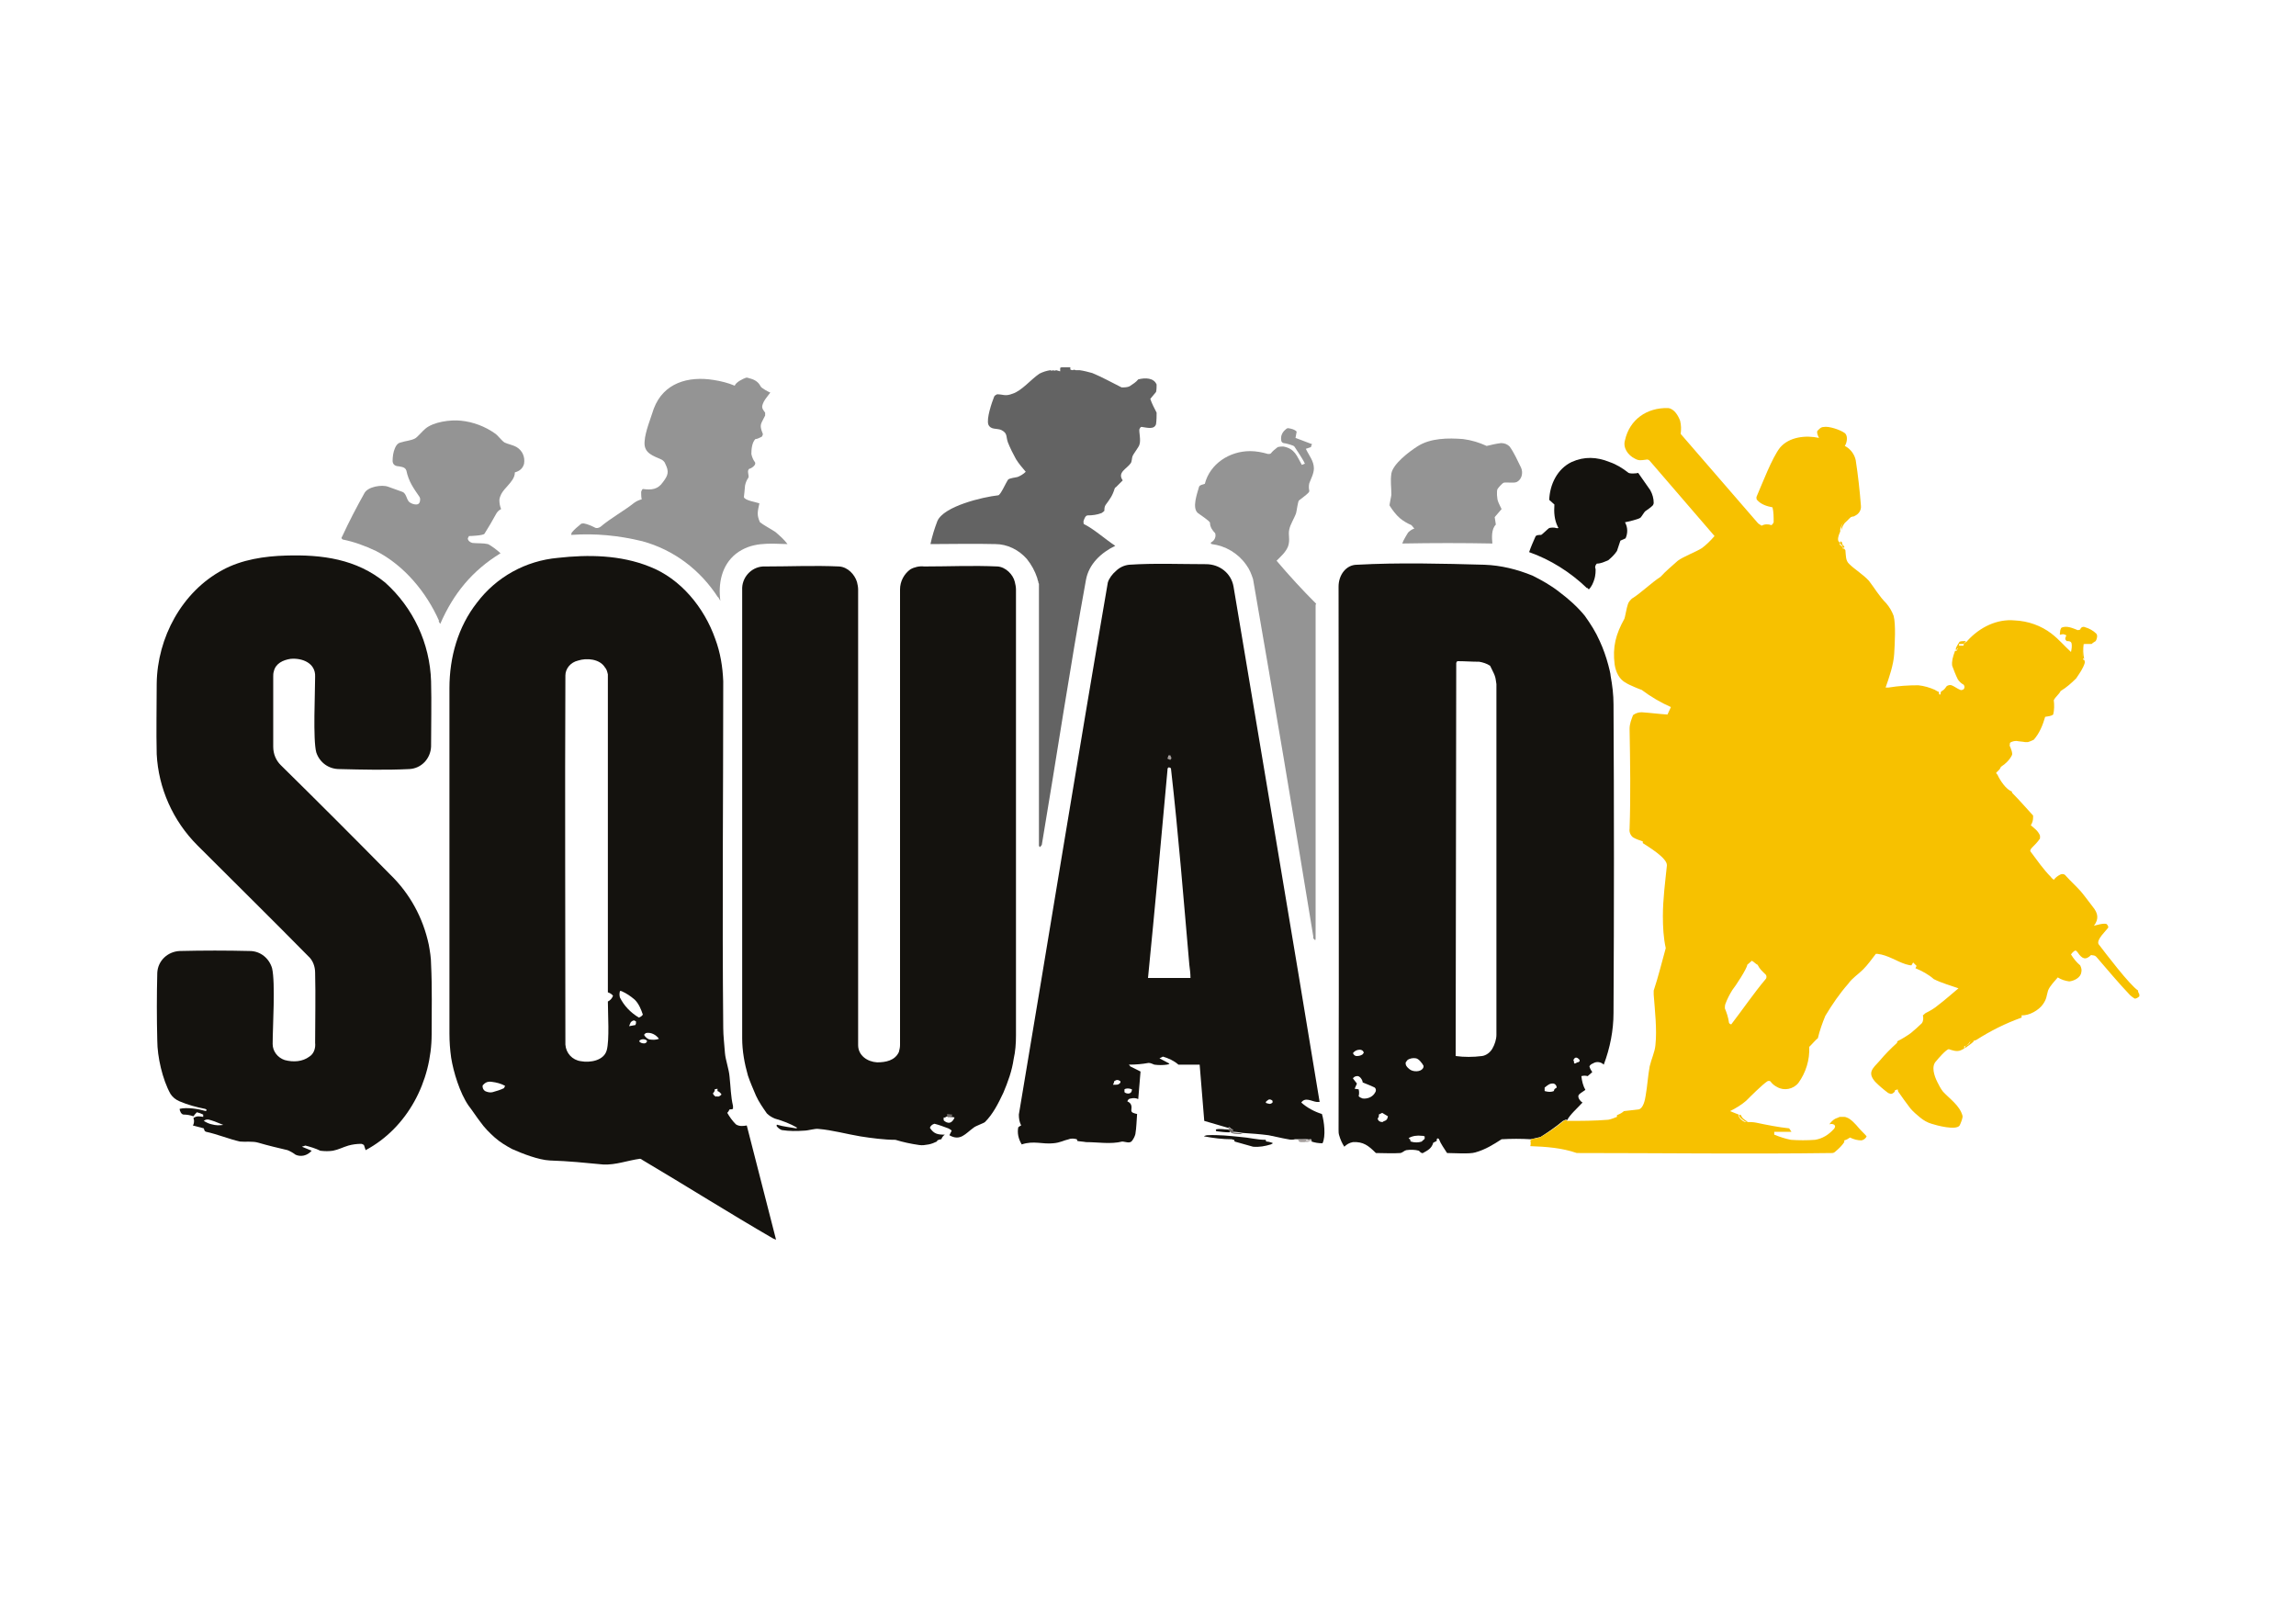
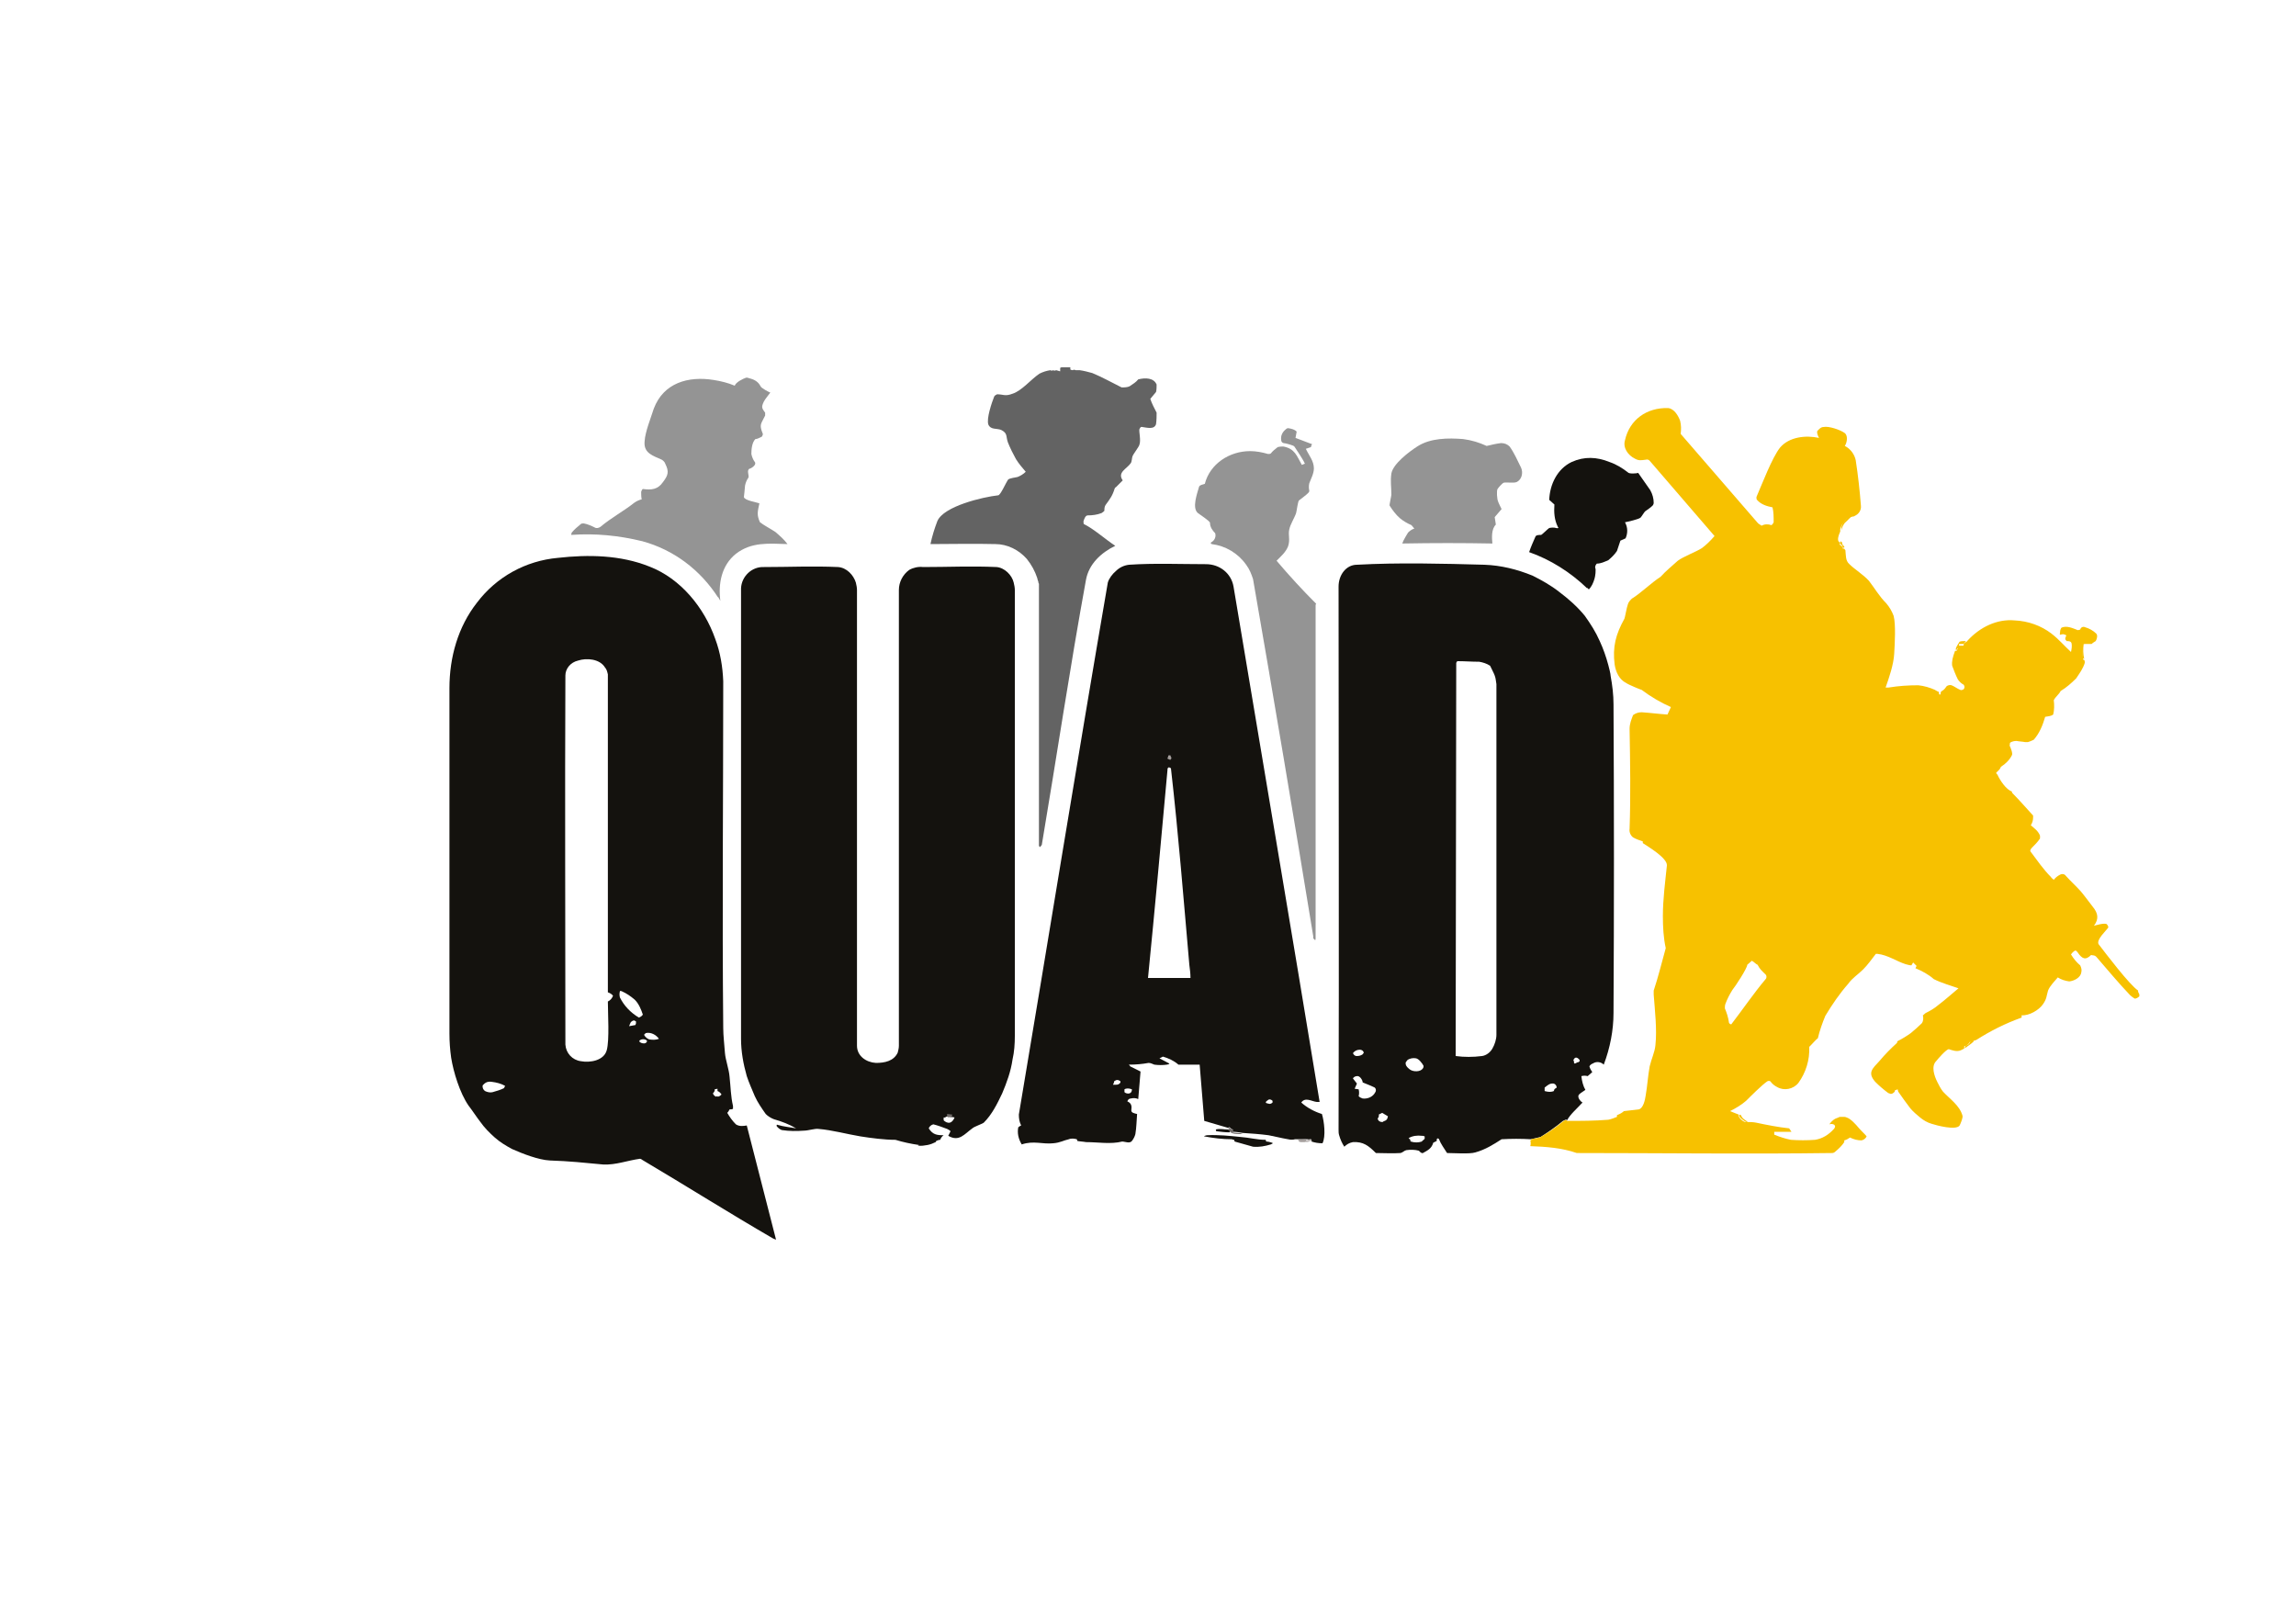
<svg xmlns="http://www.w3.org/2000/svg" xml:space="preserve" width="40px" height="28px" version="1.1" style="shape-rendering:geometricPrecision; text-rendering:geometricPrecision; image-rendering:optimizeQuality; fill-rule:evenodd; clip-rule:evenodd" viewBox="0 0 40 28">
  <defs>
    <style type="text/css"> .fil0 {fill:white} .fil1 {fill:#14120E;fill-rule:nonzero} .fil7 {fill:#706A68;fill-rule:nonzero} .fil3 {fill:#A59F9D;fill-rule:nonzero} .fil5 {fill:#BEB9B8;fill-rule:nonzero} .fil2 {fill:#F7C100;fill-rule:nonzero} .fil4 {fill:black;fill-rule:nonzero;fill-opacity:0.42} .fil6 {fill:black;fill-rule:nonzero;fill-opacity:0.612} </style>
  </defs>
  <g id="Слой_x0020_1">
    <rect class="fil0" width="40" height="28" />
    <g id="_2652728375504">
      <path class="fil1" d="M27.65 10.25c-0.29,-0.28 -0.64,-0.5 -1.01,-0.63 0.03,-0.09 0.07,-0.18 0.11,-0.27 0.01,-0.03 0.07,-0.03 0.1,-0.03 0.01,0 0.12,-0.11 0.14,-0.12 0.04,-0.01 0.09,-0.01 0.12,0 0.03,0.01 0.05,0 0.03,-0.02 -0.06,-0.12 -0.07,-0.25 -0.06,-0.39l-0.09 -0.08c0.01,-0.27 0.14,-0.54 0.39,-0.66 0.22,-0.1 0.44,-0.09 0.66,0 0.12,0.04 0.23,0.11 0.32,0.18 0.02,0.03 0.15,0.02 0.18,0.01 0.07,0.1 0.14,0.2 0.21,0.3 0.04,0.07 0.06,0.15 0.06,0.22 0,0.02 -0.01,0.04 -0.02,0.05 -0.04,0.04 -0.09,0.07 -0.13,0.1 -0.02,0.02 -0.06,0.09 -0.08,0.11 -0.04,0.03 -0.22,0.07 -0.27,0.08 0.05,0.09 0.05,0.19 0.01,0.28l-0.09 0.04c-0.02,0.06 -0.04,0.12 -0.06,0.18 -0.04,0.06 -0.09,0.11 -0.15,0.16 -0.07,0.03 -0.13,0.06 -0.2,0.06 -0.02,0.02 -0.03,0.04 -0.03,0.07 0.02,0.03 0,0.16 -0.01,0.19 -0.02,0.07 -0.05,0.14 -0.1,0.19l-0.03 -0.03 0 0.01z" />
      <path class="fil2" d="M32.06 9.43c0.01,0.01 0.03,0.01 0.03,0.02 0,0.03 0.02,0.06 0.04,0.07l0 0.02c-0.01,0 -0.03,0.01 -0.03,0 0.01,-0.03 -0.03,-0.06 -0.05,-0.07 0.01,-0.01 0.01,-0.02 0.01,-0.04l0 0z" />
-       <path class="fil1" d="M16.01 19.95c-0.14,-0.02 -0.28,-0.05 -0.41,-0.09 -0.19,0 -0.42,-0.03 -0.61,-0.06 -0.24,-0.04 -0.49,-0.11 -0.73,-0.13 -0.06,-0.01 -0.18,0.03 -0.25,0.03 -0.13,0.01 -0.26,0.01 -0.39,-0.01 -0.03,-0.01 -0.07,-0.04 -0.09,-0.07 0,-0.02 0,-0.03 0.02,-0.02 0.1,0.03 0.21,0.04 0.32,0.06l0.02 -0.01c-0.12,-0.07 -0.25,-0.12 -0.39,-0.16 -0.05,-0.02 -0.1,-0.05 -0.14,-0.09 -0.07,-0.1 -0.14,-0.2 -0.19,-0.31 -0.05,-0.12 -0.1,-0.23 -0.14,-0.35 -0.06,-0.21 -0.1,-0.43 -0.1,-0.65 0,-2.62 0,-5.24 0,-7.85 0.01,-0.21 0.19,-0.38 0.4,-0.37 0.43,0 0.86,-0.02 1.29,0 0.15,0.01 0.27,0.14 0.31,0.27 0.01,0.04 0.02,0.09 0.02,0.13l0 7.94c0,0.18 0.16,0.29 0.33,0.3 0.15,0 0.31,-0.03 0.38,-0.18 0.01,-0.04 0.02,-0.08 0.02,-0.12l0 -7.94c0,-0.14 0.07,-0.27 0.18,-0.35 0.07,-0.04 0.16,-0.06 0.24,-0.05 0.43,0 0.85,-0.02 1.28,0 0.14,0.01 0.27,0.14 0.3,0.27 0.01,0.04 0.02,0.09 0.02,0.13l0 7.77c0,0.14 -0.01,0.28 -0.04,0.41 -0.03,0.21 -0.1,0.4 -0.18,0.59 -0.09,0.19 -0.18,0.37 -0.32,0.51 -0.02,0.02 -0.17,0.07 -0.2,0.1 -0.14,0.1 -0.23,0.24 -0.42,0.13l0.04 -0.08c-0.02,-0.02 -0.04,-0.03 -0.06,-0.04 -0.08,-0.03 -0.16,-0.06 -0.24,-0.08 -0.04,0.01 -0.07,0.04 -0.08,0.07 0.07,0.11 0.14,0.12 0.26,0.12 -0.03,0.02 -0.05,0.05 -0.06,0.08 -0.02,0 -0.05,0.01 -0.07,0.02 0,0 0,0.01 -0.01,0.02 -0.04,0.02 -0.09,0.04 -0.14,0.05 -0.06,0.01 -0.11,0.02 -0.17,0.01l0 0zm0.49 -0.5c-0.02,0.01 -0.04,0.03 -0.06,0.02l0 0.05c0.03,0.03 0.07,0.05 0.11,0.04 0.04,-0.01 0.07,-0.06 0.08,-0.09l-0.06 -0.01c-0.01,0 -0.03,0 -0.05,0 -0.01,0 -0.01,0 -0.02,-0.01l0 0z" />
+       <path class="fil1" d="M16.01 19.95c-0.14,-0.02 -0.28,-0.05 -0.41,-0.09 -0.19,0 -0.42,-0.03 -0.61,-0.06 -0.24,-0.04 -0.49,-0.11 -0.73,-0.13 -0.06,-0.01 -0.18,0.03 -0.25,0.03 -0.13,0.01 -0.26,0.01 -0.39,-0.01 -0.03,-0.01 -0.07,-0.04 -0.09,-0.07 0,-0.02 0,-0.03 0.02,-0.02 0.1,0.03 0.21,0.04 0.32,0.06c-0.12,-0.07 -0.25,-0.12 -0.39,-0.16 -0.05,-0.02 -0.1,-0.05 -0.14,-0.09 -0.07,-0.1 -0.14,-0.2 -0.19,-0.31 -0.05,-0.12 -0.1,-0.23 -0.14,-0.35 -0.06,-0.21 -0.1,-0.43 -0.1,-0.65 0,-2.62 0,-5.24 0,-7.85 0.01,-0.21 0.19,-0.38 0.4,-0.37 0.43,0 0.86,-0.02 1.29,0 0.15,0.01 0.27,0.14 0.31,0.27 0.01,0.04 0.02,0.09 0.02,0.13l0 7.94c0,0.18 0.16,0.29 0.33,0.3 0.15,0 0.31,-0.03 0.38,-0.18 0.01,-0.04 0.02,-0.08 0.02,-0.12l0 -7.94c0,-0.14 0.07,-0.27 0.18,-0.35 0.07,-0.04 0.16,-0.06 0.24,-0.05 0.43,0 0.85,-0.02 1.28,0 0.14,0.01 0.27,0.14 0.3,0.27 0.01,0.04 0.02,0.09 0.02,0.13l0 7.77c0,0.14 -0.01,0.28 -0.04,0.41 -0.03,0.21 -0.1,0.4 -0.18,0.59 -0.09,0.19 -0.18,0.37 -0.32,0.51 -0.02,0.02 -0.17,0.07 -0.2,0.1 -0.14,0.1 -0.23,0.24 -0.42,0.13l0.04 -0.08c-0.02,-0.02 -0.04,-0.03 -0.06,-0.04 -0.08,-0.03 -0.16,-0.06 -0.24,-0.08 -0.04,0.01 -0.07,0.04 -0.08,0.07 0.07,0.11 0.14,0.12 0.26,0.12 -0.03,0.02 -0.05,0.05 -0.06,0.08 -0.02,0 -0.05,0.01 -0.07,0.02 0,0 0,0.01 -0.01,0.02 -0.04,0.02 -0.09,0.04 -0.14,0.05 -0.06,0.01 -0.11,0.02 -0.17,0.01l0 0zm0.49 -0.5c-0.02,0.01 -0.04,0.03 -0.06,0.02l0 0.05c0.03,0.03 0.07,0.05 0.11,0.04 0.04,-0.01 0.07,-0.06 0.08,-0.09l-0.06 -0.01c-0.01,0 -0.03,0 -0.05,0 -0.01,0 -0.01,0 -0.02,-0.01l0 0z" />
      <path class="fil1" d="M13.47 21.58c-0.76,-0.44 -1.52,-0.92 -2.28,-1.37 -0.01,-0.01 -0.03,-0.02 -0.04,-0.02 -0.22,0.03 -0.42,0.11 -0.64,0.1 -0.32,-0.03 -0.6,-0.06 -0.93,-0.07 -0.2,-0.01 -0.48,-0.12 -0.66,-0.2 -0.11,-0.06 -0.21,-0.12 -0.3,-0.2 -0.09,-0.08 -0.18,-0.17 -0.25,-0.27 -0.07,-0.09 -0.14,-0.2 -0.21,-0.29 -0.15,-0.22 -0.26,-0.58 -0.3,-0.83 -0.02,-0.14 -0.03,-0.28 -0.03,-0.42l0 -6.02c0,-0.54 0.15,-1.07 0.48,-1.49 0.34,-0.45 0.85,-0.73 1.41,-0.78 0.53,-0.06 1.09,-0.05 1.59,0.15 0.55,0.21 0.96,0.72 1.15,1.26 0.09,0.24 0.13,0.49 0.14,0.74 0,2.01 -0.02,4.02 0,6.04 0,0.14 0.02,0.29 0.03,0.44 0.01,0.12 0.07,0.28 0.08,0.41 0.02,0.18 0.02,0.34 0.06,0.51 0,0.02 0,0.04 0,0.05 -0.02,0.01 -0.04,0.01 -0.06,0.01 -0.01,0.02 -0.02,0.04 -0.04,0.06 0.04,0.07 0.09,0.14 0.15,0.2 0.06,0.04 0.13,0.03 0.19,0.02l0.51 1.99 -0.05 -0.02zm-3.35 -3.09c0.16,0.03 0.4,-0.01 0.45,-0.19 0.05,-0.18 0.02,-0.64 0.02,-0.85 0.04,-0.02 0.07,-0.05 0.09,-0.1 -0.02,-0.03 -0.06,-0.05 -0.09,-0.06 0,-1.85 0,-3.7 0,-5.54 -0.01,-0.04 -0.02,-0.09 -0.05,-0.12 -0.09,-0.15 -0.32,-0.17 -0.47,-0.12 -0.13,0.03 -0.22,0.14 -0.22,0.26 -0.01,2.15 0,4.29 0,6.43 0.01,0.15 0.12,0.27 0.27,0.29l0 0zm1.19 -0.38c0.06,0.01 0.12,0.01 0.17,-0.01 -0.05,-0.07 -0.14,-0.12 -0.23,-0.1l-0.03 0.03c0.02,0.04 0.06,0.07 0.09,0.08l0 0zm-0.09 0.07c0.02,0 0.04,-0.01 0.05,-0.03l0 -0.02c-0.04,-0.03 -0.09,-0.03 -0.13,0l0 0.02c0.02,0.02 0.05,0.03 0.08,0.03l0 0zm-0.09 -0.45l0.04 -0.02 0.03 -0.03c-0.03,-0.09 -0.07,-0.19 -0.14,-0.26 -0.07,-0.06 -0.14,-0.11 -0.23,-0.15 -0.01,0 -0.03,-0.01 -0.03,0 -0.01,0.04 -0.01,0.07 0,0.11 0.07,0.14 0.18,0.26 0.33,0.35l0 0zm-0.17 0.15l0.11 -0.02 0.01 -0.03c0,-0.01 0,-0.02 0,-0.03 0,-0.01 -0.02,-0.01 -0.03,-0.02 -0.02,0 -0.04,0.01 -0.06,0.03 -0.01,0.02 -0.02,0.04 -0.03,0.07l0 0 0 0zm-2.51 1.13c0.04,0.02 0.09,0.03 0.13,0.02 0.07,-0.02 0.14,-0.04 0.2,-0.07l0.02 -0.04c-0.07,-0.04 -0.15,-0.06 -0.23,-0.07 -0.05,-0.01 -0.1,0 -0.14,0.04l-0.02 0.02c-0.01,0.04 0.01,0.08 0.04,0.1l0 0 0 0zm4.03 0.09c0.04,0.02 0.07,-0.01 0.09,-0.03 -0.02,-0.03 -0.04,-0.05 -0.07,-0.06l0 -0.04 -0.05 0.01c0.01,0.03 -0.02,0.06 -0.03,0.07 0.01,0.03 0.03,0.05 0.06,0.06l0 -0.01 0 0z" />
      <path class="fil2" d="M32.28 8.99c-0.05,0.02 -0.08,0.07 -0.14,0.12 -0.03,0.04 -0.05,0.08 -0.06,0.13l0 -0.04c0,-0.03 0.01,-0.06 0.03,-0.09l0.07 -0.09c0.02,-0.02 0.04,-0.03 0.07,-0.04 0.01,0 0.02,0 0.03,0l0 0.01z" />
      <path class="fil1" d="M22.85 19.89c0,-0.01 0,-0.04 -0.02,-0.04 -0.02,0.01 -0.05,0 -0.07,0l-0.2 0c-0.03,0.01 -0.08,0.01 -0.12,0 -0.12,-0.02 -0.23,-0.05 -0.34,-0.07 -0.15,-0.02 -0.3,-0.03 -0.45,-0.04 -0.06,-0.01 -0.12,-0.02 -0.18,-0.02l0.01 -0.04c-0.02,0 -0.04,-0.02 -0.06,-0.04l-0.03 0.01 -0.41 -0.12 -0.08 -0.98 -0.37 0c-0.08,-0.07 -0.17,-0.11 -0.27,-0.14l-0.06 0.03 0.17 0.09c0.01,0.01 -0.03,0.02 -0.04,0.02 -0.07,0.01 -0.15,0.01 -0.22,0 -0.03,-0.01 -0.06,-0.03 -0.1,-0.03 -0.11,0.02 -0.22,0.03 -0.34,0.03 -0.01,0 0.02,0.02 0.02,0.03l0.18 0.09 -0.04 0.48c-0.04,-0.02 -0.09,-0.02 -0.13,-0.01 -0.03,0 -0.05,0.02 -0.06,0.05 0.07,0.03 0.08,0.08 0.07,0.15 -0.01,0.05 0.06,0.06 0.1,0.07 -0.01,0.12 -0.01,0.23 -0.03,0.35 -0.01,0.04 -0.03,0.08 -0.06,0.12 -0.04,0.05 -0.12,0.01 -0.17,0.01 -0.2,0.05 -0.42,0.01 -0.63,0.01 -0.05,-0.01 -0.1,-0.01 -0.15,-0.02l-0.01 -0.03c-0.04,-0.01 -0.09,-0.02 -0.14,0 -0.09,0.02 -0.15,0.06 -0.27,0.07 -0.19,0.02 -0.34,-0.05 -0.55,0.02 -0.03,-0.05 -0.05,-0.1 -0.06,-0.15 -0.01,-0.05 -0.01,-0.1 0,-0.15 0.01,0 0.01,-0.01 0.03,-0.02l0.02 -0.01c-0.03,-0.06 -0.04,-0.12 -0.04,-0.19 0.52,-3.09 1.02,-6.19 1.55,-9.27 0.02,-0.07 0.08,-0.15 0.14,-0.2 0.06,-0.06 0.14,-0.1 0.23,-0.11 0.44,-0.03 0.9,-0.01 1.34,-0.01 0.24,0 0.44,0.16 0.48,0.39 0.5,3 1.01,5.99 1.5,8.98l-0.05 0c-0.09,-0.01 -0.2,-0.09 -0.27,0.01 0.1,0.09 0.23,0.16 0.36,0.2 0.04,0.13 0.07,0.39 0.01,0.51 -0.07,0 -0.13,-0.01 -0.19,-0.03l0 0zm-3.17 -0.84c0.03,-0.01 0.04,-0.04 0.04,-0.07 -0.05,-0.02 -0.1,-0.02 -0.13,0l0 0.05c0.02,0.02 0.06,0.03 0.09,0.02zm0.68 -5.68l-0.02 0.02 0 0.02c-0.11,1.21 -0.22,2.42 -0.34,3.63l0.74 0c0,-0.08 -0.01,-0.15 -0.02,-0.23 -0.1,-1.14 -0.19,-2.28 -0.32,-3.42 0,-0.01 -0.01,-0.01 -0.02,-0.01 0,-0.01 -0.01,-0.01 -0.02,-0.01l0 0zm1.74 5.86c0.02,0.01 0.05,0 0.07,-0.02l0 -0.03c-0.02,-0.02 -0.05,-0.03 -0.07,-0.02l-0.04 0.03c-0.02,0.03 0,0.03 0.04,0.04l0 0zm-2.71 -0.33c0.05,0 0.1,0.01 0.13,-0.04 0,-0.01 0,-0.01 0,-0.02 -0.04,-0.03 -0.07,-0.03 -0.11,0 0,0.02 -0.01,0.04 -0.02,0.06l0 0z" />
      <path class="fil2" d="M36.44 11.2c0,0 0,0.01 -0.01,0.01 -0.05,0.01 -0.09,0 -0.13,0.01 -0.01,0.09 -0.01,0.17 0.01,0.26l-0.03 -0.01c0,-0.09 0,-0.19 0.01,-0.27l0.15 0 0 0z" />
      <path class="fil1" d="M21.83 19.98c-0.11,-0.03 -0.21,-0.06 -0.32,-0.09 0,-0.01 -0.01,-0.02 -0.01,-0.03 -0.01,0 -0.02,0 -0.04,-0.01 -0.16,0 -0.32,-0.02 -0.48,-0.05 -0.02,0 0.03,-0.02 0.05,-0.02 0.19,-0.01 0.39,0.01 0.58,0.03 0.15,0.01 0.29,0.05 0.44,0.05l0.01 0.03c0.03,0 0.07,0.01 0.1,0.02 0.03,0.01 0,0.02 -0.02,0.03 -0.1,0.03 -0.2,0.05 -0.31,0.04l0 0z" />
      <path class="fil1" d="M21.39 19.68c0.01,0 0.02,0 0.03,0.01 0,0.01 0.01,0.01 0.01,0.02 -0.01,0.01 -0.01,0.02 -0.01,0.02 -0.08,0 -0.15,-0.01 -0.23,-0.02 -0.01,0 0,-0.02 -0.01,-0.03 0.07,-0.02 0.14,0 0.21,0z" />
      <path class="fil1" d="M27.3 19.52c-0.01,-0.03 -0.06,0.01 -0.07,0.01 -0.12,0.1 -0.25,0.19 -0.39,0.28 -0.01,0 -0.16,0.04 -0.17,0.04 -0.17,-0.01 -0.34,-0.01 -0.51,0 -0.14,0.09 -0.28,0.18 -0.46,0.23 -0.1,0.03 -0.37,0.01 -0.49,0.01 -0.05,-0.08 -0.11,-0.16 -0.14,-0.24 -0.01,-0.02 -0.03,-0.02 -0.04,0 0,0.01 0,0.02 0,0.03l-0.06 0.03c-0.03,0.1 -0.09,0.13 -0.18,0.18 -0.03,0.01 -0.06,-0.03 -0.07,-0.04 -0.07,-0.02 -0.15,-0.02 -0.22,-0.01 -0.04,0.01 -0.06,0.04 -0.1,0.05 -0.14,0.01 -0.29,0 -0.43,0 -0.13,-0.13 -0.22,-0.2 -0.4,-0.19 -0.06,0.01 -0.11,0.04 -0.15,0.08 -0.04,-0.06 -0.07,-0.13 -0.09,-0.2 -0.01,-0.03 -0.01,-0.06 -0.01,-0.1 0.01,-3.15 0,-6.31 0,-9.46 0,-0.2 0.13,-0.38 0.32,-0.38 0.72,-0.04 1.5,-0.02 2.22,0 0.29,0.01 0.57,0.08 0.84,0.19 0.16,0.08 0.32,0.17 0.46,0.28 0.16,0.12 0.32,0.26 0.45,0.42 0.1,0.14 0.19,0.28 0.26,0.44 0.06,0.13 0.11,0.27 0.15,0.42 0.01,0.04 0.04,0.15 0.04,0.19 0.03,0.16 0.05,0.33 0.05,0.49 0.01,1.79 0.01,3.59 0,5.38 0,0.3 -0.06,0.61 -0.17,0.9 -0.05,-0.05 -0.13,-0.06 -0.19,-0.02 -0.03,0.01 -0.05,0.03 -0.06,0.05 0.01,0.04 0.03,0.07 0.05,0.1l-0.08 0.07c-0.04,-0.01 -0.07,-0.01 -0.11,0 0.01,0.09 0.03,0.17 0.07,0.24 -0.04,0.03 -0.08,0.05 -0.11,0.08 -0.04,0.04 0.02,0.12 0.06,0.14 -0.1,0.11 -0.21,0.2 -0.27,0.31l0 0zm-2.71 -0.87c0.07,0.03 0.19,0.02 0.21,-0.06l0 -0.02c-0.02,-0.04 -0.08,-0.12 -0.13,-0.13 -0.05,-0.01 -0.11,0 -0.15,0.03 -0.02,0.03 -0.04,0.04 -0.03,0.07 0,0.04 0.07,0.1 0.1,0.11l0 0zm0.77 -0.25c0.15,0.02 0.3,0.02 0.46,0 0.07,-0.01 0.14,-0.06 0.18,-0.13 0.04,-0.07 0.07,-0.16 0.07,-0.24 0,-2.04 0,-4.08 0,-6.11 -0.01,-0.05 -0.01,-0.1 -0.03,-0.15 0,-0.01 -0.08,-0.17 -0.08,-0.17 -0.06,-0.04 -0.13,-0.06 -0.19,-0.07 -0.13,0 -0.25,-0.01 -0.37,-0.01 -0.02,0 -0.02,0.01 -0.03,0.03l-0.01 6.86 0 -0.01zm-1.28 1.15c0.01,0 0.01,0 0.02,-0.01 0.06,-0.02 0.07,-0.04 0.08,-0.09l-0.1 -0.06 -0.06 0.03c0.01,0.03 -0.01,0.06 -0.02,0.07 0.01,0.04 0.04,0.06 0.08,0.06l0 0zm-0.34 -0.41c0.09,0.01 0.18,-0.03 0.22,-0.11 0.02,-0.03 0.01,-0.08 -0.03,-0.09 -0.06,-0.03 -0.12,-0.05 -0.19,-0.08 0,-0.04 -0.05,-0.12 -0.1,-0.11 -0.03,0 -0.06,0.02 -0.07,0.04l0.07 0.09 -0.04 0.09 0.07 0.01c0.01,0.04 0.01,0.08 0,0.12 0.02,0.02 0.04,0.03 0.07,0.04l0 0zm-0.1 -0.74c0.04,0 0.07,-0.01 0.1,-0.03l0.02 -0.03c0,-0.01 -0.01,-0.01 -0.01,-0.02 -0.01,-0.02 -0.04,-0.03 -0.06,-0.03 -0.05,0 -0.09,0.02 -0.12,0.06 0.02,0.04 0.04,0.05 0.07,0.05l0 0 0 0zm3.84 0.11c0.02,0 0.03,-0.01 0.04,-0.02l0 -0.02c-0.02,-0.03 -0.06,-0.06 -0.09,-0.03l-0.02 0.03 0.01 0.02c0,0.05 0.01,0.05 0.06,0.02l0 0zm-0.44 0.51l0.03 -0.01 0.01 -0.03c0,0 0.01,-0.01 0.01,-0.01l0.03 -0.02c0,-0.03 -0.02,-0.06 -0.05,-0.07 -0.07,-0.01 -0.11,0.03 -0.16,0.07l0 0.06c0.04,0.01 0.08,0.02 0.13,0.01l0 0 0 0zm-2.46 0.87c0.06,0.02 0.13,0.02 0.19,0 0.01,-0.02 0.04,-0.03 0.05,-0.05 0,-0.01 0,-0.03 0,-0.04 -0.02,-0.01 -0.03,-0.01 -0.05,-0.01 -0.08,-0.01 -0.16,0 -0.23,0.04l0.03 0.03c0,0.01 0,0.03 0.01,0.03l0 0 0 0z" />
-       <path class="fil1" d="M5.15 20.12c-0.04,-0.03 -0.09,-0.06 -0.14,-0.08 -0.17,-0.04 -0.34,-0.08 -0.51,-0.13 -0.1,-0.03 -0.23,-0.01 -0.32,-0.02 -0.18,-0.04 -0.4,-0.13 -0.59,-0.17 -0.03,-0.01 -0.03,-0.03 -0.04,-0.06l-0.19 -0.05c0.02,-0.03 0.02,-0.06 0.02,-0.09l-0.01 -0.04c0.06,-0.04 0.1,-0.03 0.17,-0.02l0 -0.04c-0.04,-0.02 -0.07,-0.03 -0.11,-0.04 -0.02,0.02 -0.04,0.04 -0.06,0.07 -0.06,-0.02 -0.11,-0.03 -0.17,-0.03 -0.04,0 -0.07,-0.06 -0.07,-0.1 0.13,-0.03 0.32,0 0.46,0.04l0.01 -0.03c0,0.01 -0.02,-0.01 -0.03,-0.01 -0.15,-0.03 -0.3,-0.07 -0.44,-0.13 -0.07,-0.03 -0.12,-0.07 -0.16,-0.13 -0.14,-0.25 -0.23,-0.65 -0.23,-0.93 -0.01,-0.39 -0.01,-0.79 0,-1.18 0.01,-0.21 0.18,-0.37 0.39,-0.38 0.41,-0.01 0.82,-0.01 1.22,0 0.19,0 0.34,0.13 0.39,0.3 0.06,0.26 0.01,1.02 0.01,1.32 0,0.13 0.09,0.24 0.21,0.28 0.15,0.04 0.31,0.03 0.43,-0.06 0.08,-0.05 0.11,-0.15 0.1,-0.24 0,-0.41 0.01,-0.81 0,-1.22 0,-0.11 -0.04,-0.22 -0.12,-0.29 -0.64,-0.65 -1.29,-1.29 -1.93,-1.93 -0.43,-0.43 -0.68,-1 -0.71,-1.59 -0.01,-0.41 0,-0.82 0,-1.23 0.01,-0.8 0.44,-1.6 1.15,-1.98 0.33,-0.18 0.73,-0.24 1.1,-0.25 0.63,-0.02 1.23,0.06 1.73,0.47 0.49,0.44 0.78,1.06 0.8,1.72 0.01,0.38 0,0.76 0,1.14 -0.01,0.21 -0.17,0.38 -0.38,0.39 -0.4,0.02 -0.82,0.01 -1.22,0 -0.18,0 -0.34,-0.11 -0.4,-0.29 -0.06,-0.22 -0.02,-1.04 -0.02,-1.32 0.01,-0.24 -0.23,-0.33 -0.43,-0.31 -0.13,0.02 -0.26,0.08 -0.29,0.22 -0.01,0.03 -0.01,0.06 -0.01,0.09l0 1.22c0,0.13 0.05,0.24 0.13,0.32 0.64,0.63 1.28,1.27 1.91,1.91 0.34,0.33 0.57,0.75 0.67,1.22 0.02,0.11 0.04,0.23 0.04,0.34 0.02,0.41 0.01,0.82 0.01,1.22 0,0.82 -0.42,1.63 -1.15,2.02 -0.01,-0.03 -0.02,-0.06 -0.03,-0.09 -0.02,-0.01 -0.03,-0.02 -0.05,-0.02 -0.07,0 -0.15,0.01 -0.22,0.03 -0.1,0.03 -0.17,0.07 -0.27,0.09 -0.07,0.01 -0.14,0.01 -0.22,0 -0.08,-0.04 -0.18,-0.07 -0.26,-0.09l-0.06 0.02 0.17 0.07c-0.08,0.09 -0.19,0.11 -0.28,0.07l0 0zm-1.46 -0.53c0.07,0.02 0.13,0.02 0.2,0.01 -0.05,-0.02 -0.1,-0.04 -0.15,-0.06 -0.07,-0.02 -0.13,-0.06 -0.19,-0.01 0.05,0.03 0.09,0.05 0.14,0.06l0 0z" />
      <path class="fil2" d="M34.07 11.32l0.01 -0.04c0.02,-0.04 0.04,-0.07 0.06,-0.1 0.03,-0.01 0.06,-0.01 0.09,-0.01l0.02 0c-0.01,0.01 -0.04,0.04 -0.03,0.05l-0.09 0 0 0.06 -0.03 0.02 0 0.02 -0.03 0 0 0z" />
      <path class="fil2" d="M30.3 19.42l0.03 0.01c0.03,0.07 0.06,0.07 0.12,0.12l-0.03 0c-0.05,-0.03 -0.09,-0.06 -0.12,-0.1 0,-0.01 0,-0.02 0,-0.03l0 0z" />
      <path class="fil2" d="M34.23 18.26c0,-0.01 0.01,-0.03 0.01,-0.04 0.06,-0.02 0.06,-0.02 0.09,-0.08 0.03,0 0.04,-0.01 0.05,-0.01 0,0.01 0.01,0.02 0,0.02 -0.04,0.04 -0.09,0.07 -0.13,0.1 0,0.01 -0.01,0.01 -0.02,0.01l0 0z" />
      <path class="fil3" d="M22.63 19.89c0,-0.01 -0.01,-0.02 -0.02,-0.03l0.14 -0.01 0.02 0.03 -0.04 0.02 -0.07 0 -0.03 -0.01 0 0z" />
-       <path class="fil4" d="M7.65 10.82c-0.22,-0.5 -0.61,-0.97 -1.1,-1.22 -0.19,-0.09 -0.38,-0.16 -0.58,-0.2l-0.02 -0.02c0,-0.01 0,-0.02 0.01,-0.03 0.12,-0.26 0.25,-0.51 0.39,-0.76 0.06,-0.11 0.3,-0.15 0.41,-0.11 0.09,0.03 0.16,0.06 0.25,0.09 0.08,0.03 0.07,0.16 0.14,0.19 0.03,0.02 0.07,0.03 0.1,0.03 0.06,0 0.07,-0.05 0.07,-0.1 0,-0.01 -0.01,-0.02 -0.01,-0.03 -0.11,-0.16 -0.19,-0.27 -0.23,-0.46 -0.02,-0.07 -0.11,-0.07 -0.17,-0.08 -0.04,-0.01 -0.07,-0.04 -0.07,-0.09 0,-0.07 0.01,-0.15 0.04,-0.22 0.02,-0.05 0.05,-0.09 0.1,-0.1 0.09,-0.03 0.17,-0.03 0.25,-0.07 0.04,-0.02 0.14,-0.14 0.18,-0.17 0.14,-0.12 0.44,-0.16 0.62,-0.14 0.21,0.02 0.42,0.1 0.59,0.22 0.05,0.03 0.12,0.13 0.17,0.16 0.06,0.03 0.14,0.04 0.21,0.08 0.1,0.06 0.15,0.17 0.13,0.29 -0.02,0.08 -0.08,0.13 -0.16,0.15 0,0.05 -0.02,0.1 -0.05,0.14 -0.08,0.12 -0.2,0.19 -0.22,0.34 0,0.06 0.01,0.11 0.03,0.16 -0.04,0.02 -0.07,0.05 -0.09,0.09 -0.06,0.11 -0.13,0.23 -0.2,0.34 -0.02,0.03 -0.23,0.04 -0.27,0.04l-0.02 0.04c0,0.04 0.04,0.07 0.08,0.08 0.09,0.01 0.18,0 0.27,0.02 0.05,0.02 0.18,0.12 0.22,0.16 -0.49,0.3 -0.82,0.7 -1.05,1.23 -0.01,-0.01 -0.02,-0.03 -0.03,-0.05l0.01 0z" />
      <path class="fil4" d="M12.51 10.41c-0.31,-0.48 -0.77,-0.83 -1.32,-0.98 -0.41,-0.1 -0.82,-0.14 -1.24,-0.11l0.01 -0.04c0.05,-0.06 0.1,-0.1 0.16,-0.15 0.01,-0.01 0.03,-0.01 0.05,-0.01 0.06,0.01 0.13,0.04 0.19,0.07 0.03,0.02 0.07,0.01 0.1,-0.01 0.19,-0.16 0.4,-0.27 0.59,-0.42 0.04,-0.03 0.09,-0.05 0.13,-0.06 -0.01,-0.04 -0.01,-0.09 -0.01,-0.13 0.01,-0.02 0.01,-0.04 0.03,-0.05 0.15,0.02 0.26,0.01 0.35,-0.12 0.09,-0.12 0.11,-0.18 0.04,-0.32 -0.01,-0.03 -0.03,-0.05 -0.06,-0.07 -0.15,-0.07 -0.32,-0.11 -0.3,-0.32 0.01,-0.17 0.11,-0.41 0.16,-0.57 0.17,-0.45 0.6,-0.57 1.04,-0.5 0.13,0.02 0.25,0.05 0.37,0.1 0.02,-0.06 0.14,-0.12 0.2,-0.14 0.01,0 0.03,0 0.05,0.01 0.09,0.02 0.16,0.06 0.2,0.14 0.01,0.03 0.14,0.1 0.17,0.11 -0.05,0.07 -0.12,0.14 -0.14,0.23 -0.01,0.05 0.03,0.09 0.05,0.12 0,0.02 0,0.04 0,0.05 -0.07,0.15 -0.11,0.15 -0.04,0.32 0,0.02 -0.01,0.04 -0.02,0.05 -0.04,0.02 -0.08,0.04 -0.11,0.04 -0.06,0.06 -0.07,0.18 -0.07,0.26 0.01,0.05 0.03,0.1 0.06,0.14 0.01,0.01 0.01,0.03 0,0.05 -0.02,0.03 -0.06,0.06 -0.1,0.07 -0.04,0.04 0,0.1 -0.01,0.15 -0.03,0.04 -0.05,0.09 -0.06,0.14 0,0.03 -0.02,0.19 -0.02,0.2 0.01,0.06 0.22,0.09 0.27,0.11 -0.03,0.14 -0.05,0.2 0.01,0.33 0.08,0.06 0.18,0.11 0.27,0.17 0.07,0.06 0.15,0.13 0.21,0.21 -0.33,-0.01 -0.63,-0.04 -0.9,0.17 -0.25,0.2 -0.31,0.52 -0.27,0.82l-0.04 -0.07 0 0.01z" />
      <path class="fil4" d="M22.93 10.52c-0.01,0.01 -0.01,0.02 -0.01,0.03 0,1.94 0,3.87 0,5.8 0,0.01 0,0.03 -0.01,0.03 -0.01,-0.01 -0.02,-0.02 -0.03,-0.03 0,-0.01 0,-0.02 0,-0.03 -0.34,-2.08 -0.69,-4.16 -1.05,-6.23 -0.03,-0.09 -0.06,-0.17 -0.12,-0.25 -0.14,-0.2 -0.36,-0.33 -0.6,-0.36 -0.02,-0.01 -0.02,-0.02 -0.01,-0.03 0.06,-0.03 0.09,-0.1 0.07,-0.16 -0.05,-0.05 -0.09,-0.11 -0.09,-0.18 0,-0.03 -0.17,-0.14 -0.21,-0.17 -0.11,-0.09 -0.01,-0.35 0.02,-0.46 0.01,-0.03 0.07,-0.04 0.1,-0.05 0.09,-0.35 0.43,-0.57 0.79,-0.57 0.1,0 0.21,0.02 0.31,0.05 0.02,0 0.04,0 0.05,-0.01 0.03,-0.04 0.08,-0.08 0.12,-0.11 0.04,-0.01 0.07,-0.01 0.1,-0.01 0.2,0.04 0.23,0.16 0.32,0.32l0.05 -0.02c0.01,0 -0.01,-0.02 -0.01,-0.03 -0.05,-0.09 -0.11,-0.18 -0.17,-0.27 -0.01,-0.02 -0.16,-0.06 -0.19,-0.06 -0.03,-0.01 -0.04,-0.03 -0.04,-0.06 -0.01,-0.06 0.02,-0.13 0.07,-0.17 0.01,-0.01 0.03,-0.03 0.05,-0.03 0.06,0.01 0.11,0.02 0.15,0.06l-0.02 0.11 0.29 0.11c-0.01,0.01 -0.02,0.03 -0.02,0.05l-0.09 0.03c0.05,0.11 0.14,0.21 0.14,0.34 0,0.09 -0.05,0.18 -0.08,0.26 -0.01,0.04 -0.01,0.09 0,0.13 0,0.02 -0.01,0.03 -0.02,0.04 -0.05,0.05 -0.1,0.08 -0.16,0.13 -0.02,0.02 -0.04,0.19 -0.05,0.22 -0.03,0.09 -0.1,0.19 -0.12,0.29 -0.02,0.1 0.02,0.17 -0.02,0.29 -0.04,0.1 -0.12,0.17 -0.2,0.25 0.22,0.26 0.45,0.51 0.69,0.75l0 0z" />
      <path class="fil5" d="M22.73 19.9l0.05 -0.03 -0.02 -0.02c0.02,0 0.05,0.01 0.07,0 0.03,0 0.02,0.03 0.02,0.04 -0.01,-0.01 -0.01,-0.01 -0.02,-0.01 -0.01,0 -0.04,0.02 -0.05,0.02l-0.05 0 0 0z" />
      <path class="fil4" d="M24.43 9.47l0.02 -0.05c0.02,-0.04 0.05,-0.09 0.08,-0.14 0.03,-0.03 0.07,-0.06 0.11,-0.07 -0.02,-0.02 -0.03,-0.04 -0.05,-0.06 -0.07,-0.03 -0.14,-0.07 -0.2,-0.12 -0.07,-0.06 -0.13,-0.14 -0.18,-0.22 -0.01,0 0.03,-0.17 0.03,-0.19 0,-0.14 -0.02,-0.23 0,-0.37 0.03,-0.17 0.31,-0.38 0.45,-0.47 0.23,-0.15 0.54,-0.15 0.8,-0.13 0.15,0.02 0.28,0.06 0.41,0.12 0.08,-0.02 0.17,-0.04 0.25,-0.05 0.06,0 0.11,0.02 0.15,0.06 0.08,0.11 0.14,0.25 0.2,0.37 0.04,0.09 0.01,0.21 -0.08,0.25 -0.05,0.02 -0.17,0 -0.22,0.01 -0.02,0 -0.1,0.09 -0.11,0.11 -0.02,0.03 -0.01,0.18 0.01,0.22 0,0.01 0.06,0.13 0.06,0.13l-0.12 0.14 0.02 0.13c-0.08,0.08 -0.07,0.23 -0.06,0.33 -0.51,-0.01 -1.04,-0.01 -1.57,0l0 0z" />
      <path class="fil6" d="M18.09 10.14c-0.01,-0.03 -0.02,-0.06 -0.02,-0.07 -0.04,-0.12 -0.1,-0.23 -0.18,-0.33 -0.14,-0.16 -0.34,-0.26 -0.55,-0.26 -0.38,-0.01 -0.76,0 -1.13,0 0.03,-0.14 0.07,-0.27 0.12,-0.4 0.11,-0.26 0.79,-0.42 1.06,-0.45 0.04,0 0.14,-0.23 0.17,-0.27 0.02,-0.03 0.14,-0.04 0.17,-0.05 0.05,-0.02 0.1,-0.05 0.14,-0.09 -0.06,-0.07 -0.12,-0.14 -0.17,-0.22 -0.05,-0.09 -0.1,-0.19 -0.14,-0.29 -0.04,-0.11 0,-0.16 -0.12,-0.22 -0.08,-0.03 -0.18,0 -0.22,-0.09 -0.04,-0.1 0.06,-0.39 0.1,-0.49 0.01,-0.02 0.03,-0.03 0.05,-0.04 0.11,0 0.14,0.04 0.27,-0.01 0.16,-0.05 0.32,-0.25 0.47,-0.35 0.06,-0.03 0.12,-0.05 0.19,-0.06 0.01,0.01 0.03,0.01 0.05,0 0.01,0.01 0.03,0.01 0.05,0l0.07 0.02c0,-0.02 0,-0.04 0,-0.06l0.02 -0.01c0.05,0 0.1,0 0.15,0 0,0 0.01,0.01 0.01,0.01 0,0.01 -0.01,0.02 0,0.03 0,0 0.02,0.01 0.04,0.01 0.01,-0.01 0.03,-0.01 0.05,0 0.02,0 0.04,0 0.07,0 0.07,0.01 0.15,0.03 0.22,0.05 0.17,0.07 0.35,0.17 0.51,0.25 0.05,0 0.1,0 0.14,-0.02 0.06,-0.04 0.11,-0.07 0.15,-0.12 0.12,-0.03 0.27,-0.03 0.32,0.09 0,0.04 0,0.09 -0.01,0.13 0,0 -0.1,0.12 -0.1,0.12 0.03,0.09 0.07,0.16 0.11,0.24 0,0.06 0,0.13 -0.01,0.2 -0.03,0.1 -0.16,0.06 -0.24,0.05 -0.03,-0.01 -0.04,0.02 -0.05,0.04 -0.01,0.04 0.03,0.19 0,0.27 -0.01,0.04 -0.1,0.15 -0.12,0.2 -0.01,0.02 -0.01,0.09 -0.03,0.12 -0.07,0.1 -0.24,0.16 -0.14,0.3 -0.04,0.04 -0.08,0.08 -0.12,0.12 -0.01,0 -0.01,0.01 -0.02,0.02 -0.04,0.13 -0.08,0.18 -0.16,0.29 -0.02,0.03 -0.02,0.07 -0.02,0.1 -0.02,0.02 -0.02,0.02 -0.05,0.04 -0.08,0.03 -0.16,0.04 -0.24,0.04 -0.04,0 -0.06,0.06 -0.07,0.09 -0.01,0.02 0,0.04 0,0.06 0.17,0.08 0.38,0.27 0.55,0.38 -0.25,0.12 -0.46,0.32 -0.51,0.59 -0.28,1.53 -0.51,3.08 -0.77,4.62 -0.01,0.01 -0.02,0.03 -0.03,0.04l-0.02 -0.02 0 -4.57c-0.01,-0.01 -0.01,-0.02 -0.01,-0.03l0 0z" />
      <path class="fil7" d="M21.43 19.72c-0.01,-0.01 -0.01,-0.02 -0.01,-0.03 -0.01,0 -0.02,0 -0.03,-0.01 0.03,-0.01 0.04,-0.01 0,-0.02l0.03 -0.01c0.02,0.02 0.04,0.03 0.06,0.04l-0.01 0.04c0.05,0.01 0.12,0.01 0.18,0.02l-0.04 0.01c-0.07,0 -0.14,0 -0.18,-0.04z" />
      <path class="fil2" d="M26.67 19.85c0.01,0 0.17,-0.03 0.17,-0.04 0.14,-0.08 0.27,-0.17 0.39,-0.27 0.01,-0.01 0.06,-0.04 0.07,-0.01 0.24,0 0.48,0 0.72,-0.02 0.05,-0.01 0.1,-0.03 0.15,-0.05 0,-0.01 0,-0.02 0,-0.03 0.05,-0.02 0.09,-0.04 0.12,-0.07 0.09,-0.01 0.18,-0.02 0.26,-0.03 0.08,-0.02 0.11,-0.17 0.12,-0.24 0.03,-0.17 0.04,-0.35 0.07,-0.51 0.03,-0.13 0.09,-0.25 0.1,-0.37 0.03,-0.27 -0.01,-0.61 -0.03,-0.88 0,-0.03 0,-0.05 0,-0.07 0.08,-0.24 0.14,-0.49 0.21,-0.74 -0.04,-0.18 -0.05,-0.37 -0.05,-0.56 0,-0.29 0.04,-0.59 0.07,-0.88 0.01,-0.13 -0.33,-0.33 -0.42,-0.39l0 -0.03c-0.06,-0.02 -0.12,-0.04 -0.17,-0.07 -0.04,-0.03 -0.07,-0.09 -0.06,-0.15 0.02,-0.58 0.01,-1.16 0,-1.74 0,-0.09 0.03,-0.16 0.06,-0.24 0.04,-0.03 0.09,-0.05 0.15,-0.05 0.15,0.01 0.3,0.03 0.45,0.04l0.06 -0.13c-0.18,-0.08 -0.35,-0.18 -0.51,-0.3 -0.01,0 -0.23,-0.09 -0.27,-0.12 -0.12,-0.06 -0.18,-0.19 -0.2,-0.32 -0.04,-0.31 0.02,-0.53 0.17,-0.8 0.01,-0.02 0.04,-0.2 0.06,-0.25 0.01,-0.04 0.04,-0.07 0.07,-0.1 0.15,-0.09 0.33,-0.27 0.5,-0.38 0.09,-0.1 0.2,-0.19 0.3,-0.28 0.11,-0.08 0.31,-0.15 0.42,-0.22 0.08,-0.06 0.15,-0.13 0.22,-0.21 -0.38,-0.44 -0.75,-0.87 -1.12,-1.3 -0.02,-0.03 -0.05,-0.04 -0.08,-0.03 -0.08,0.01 -0.12,0.02 -0.19,-0.02 -0.12,-0.06 -0.21,-0.19 -0.17,-0.32 0.08,-0.36 0.38,-0.57 0.75,-0.56 0.11,0.01 0.18,0.14 0.21,0.22 0.02,0.08 0.02,0.15 0.01,0.23 0.45,0.52 0.9,1.04 1.35,1.56 0.02,0.01 0.04,0.03 0.06,0.04 0.05,-0.03 0.12,-0.03 0.17,-0.01 0.02,-0.01 0.03,-0.03 0.04,-0.05 0,-0.09 0,-0.18 -0.02,-0.26 -0.1,-0.02 -0.2,-0.05 -0.27,-0.13 -0.01,-0.01 -0.01,-0.03 -0.01,-0.05 0.1,-0.23 0.27,-0.68 0.41,-0.86 0.16,-0.19 0.45,-0.22 0.68,-0.17 -0.02,-0.04 -0.04,-0.08 -0.03,-0.12 0.03,-0.03 0.06,-0.07 0.11,-0.07 0.09,-0.02 0.29,0.05 0.36,0.1 0.07,0.04 0.05,0.17 0.01,0.23 0.1,0.05 0.17,0.15 0.19,0.25 0.04,0.26 0.07,0.53 0.09,0.79 0.01,0.08 -0.04,0.15 -0.11,0.18 -0.01,0.01 -0.02,0.01 -0.04,0.01 -0.02,0.01 -0.02,0 -0.04,0 -0.02,0.01 -0.04,0.02 -0.06,0.04l-0.07 0.09c-0.02,0.02 -0.03,0.06 -0.04,0.09l0 0.04c-0.02,0.05 -0.07,0.16 -0.01,0.19 0,0.01 0,0.03 0,0.04 0.02,0.01 0.06,0.04 0.05,0.06 0,0.01 0.02,0.01 0.03,0.01 0.01,0.02 0.02,0.02 0.02,0.03 0.01,0.09 0,0.18 0.07,0.24 0.09,0.09 0.24,0.18 0.34,0.29 0.1,0.13 0.18,0.27 0.3,0.39 0.06,0.07 0.1,0.14 0.13,0.22 0.04,0.15 0.02,0.49 0.01,0.66 -0.01,0.19 -0.09,0.42 -0.15,0.59 0.02,0 0.04,0 0.05,0 0.18,-0.03 0.35,-0.04 0.52,-0.04 0.1,0.01 0.2,0.04 0.29,0.08 0.01,0.01 0.04,0.02 0.05,0.03 0.01,0 0.01,0 0.02,0.01 0,0.01 0,0.01 0,0.02 0,0.03 0.03,0.03 0.03,0 0,-0.01 0,-0.02 0,-0.02l0.02 -0.02c0.04,-0.02 0.06,-0.05 0.08,-0.08 0.02,-0.02 0.06,-0.03 0.09,-0.02 0.05,0.02 0.1,0.06 0.15,0.08 0.02,0.01 0.04,0 0.06,-0.01 0.02,-0.03 0.02,-0.05 0,-0.08 -0.04,-0.02 -0.07,-0.05 -0.1,-0.09 -0.04,-0.08 -0.07,-0.16 -0.1,-0.24 -0.01,-0.08 0.01,-0.15 0.05,-0.26l0.03 0 0 -0.01 0.02 -0.03 0 -0.05 0.1 0c-0.01,-0.02 0.02,-0.05 0.03,-0.06 0.02,0 0.03,-0.02 0.04,-0.03 0.21,-0.23 0.51,-0.38 0.82,-0.35 0.23,0.01 0.46,0.09 0.64,0.23 0.13,0.1 0.22,0.21 0.34,0.32 0.01,-0.05 0.02,-0.1 0.01,-0.15 -0.01,-0.04 -0.05,-0.04 -0.09,-0.04 0,-0.01 -0.01,-0.02 -0.02,-0.03 0,-0.03 0.01,-0.05 0.02,-0.07 -0.06,-0.03 -0.06,-0.02 -0.11,-0.01 -0.01,0 0,-0.03 0,-0.05 0,-0.03 0.01,-0.05 0.02,-0.07 0.09,-0.05 0.21,0.01 0.29,0.04l0.04 -0.01c0.01,-0.04 0.05,-0.06 0.09,-0.04l0 0c0.07,0.02 0.14,0.06 0.19,0.11 0.03,0.03 0.01,0.1 -0.01,0.13 -0.01,0.01 -0.04,0.02 -0.07,0.05 0,0 0,0 -0.01,0l-0.14 0c0,0.09 -0.01,0.18 0,0.27l0.02 0.01c0.01,0.01 0.01,0.03 0.01,0.05 -0.03,0.1 -0.09,0.18 -0.15,0.27 -0.08,0.08 -0.17,0.16 -0.27,0.22 -0.03,0.06 -0.09,0.1 -0.12,0.16 0.01,0.08 0.01,0.17 -0.01,0.25 -0.04,0.03 -0.09,0.03 -0.14,0.04 -0.04,0.14 -0.1,0.29 -0.2,0.4 -0.04,0.02 -0.07,0.03 -0.1,0.04l-0.05 0c-0.05,-0.01 -0.1,-0.01 -0.15,-0.02 -0.04,0 -0.08,0.01 -0.11,0.03 -0.02,0.05 0.01,0.01 -0.01,0.05 0.02,0.04 0.06,0.14 0.04,0.17 -0.04,0.08 -0.11,0.15 -0.19,0.2 -0.02,0.05 -0.04,0.06 -0.08,0.1 -0.01,0.01 0.01,0.03 0.02,0.04 0.04,0.09 0.15,0.26 0.25,0.29 0,0.01 0,0.02 0.01,0.03 0.13,0.13 0.24,0.26 0.36,0.39 0,0.01 0,0.02 0,0.03 0,0.05 -0.01,0.09 -0.04,0.14 0.06,0.05 0.13,0.1 0.16,0.18 0,0.01 0,0.03 0,0.05 -0.04,0.06 -0.09,0.11 -0.14,0.16 -0.02,0.02 -0.03,0.04 -0.03,0.06 0.12,0.16 0.23,0.32 0.36,0.45 0.01,0.02 0.03,0.03 0.05,0.05 0.03,-0.04 0.07,-0.07 0.11,-0.09 0.04,-0.02 0.08,-0.01 0.1,0.02 0.09,0.1 0.17,0.17 0.26,0.27 0.06,0.07 0.14,0.18 0.21,0.27 0.09,0.11 0.11,0.21 0.02,0.33 0.04,-0.01 0.17,-0.05 0.22,-0.03 0.02,0.02 0.03,0.04 0.03,0.06 -0.04,0.06 -0.21,0.21 -0.17,0.29 0.13,0.17 0.54,0.71 0.69,0.81 -0.01,0.04 0.03,0.04 0.02,0.1 -0.02,0.02 -0.05,0.04 -0.08,0.04 -0.03,-0.02 -0.06,-0.04 -0.08,-0.06 -0.2,-0.21 -0.4,-0.45 -0.59,-0.67 -0.03,-0.03 -0.05,-0.02 -0.09,-0.03 -0.1,0.1 -0.16,0.06 -0.23,-0.04 -0.01,-0.02 -0.03,-0.03 -0.04,-0.04 -0.03,0.01 -0.06,0.04 -0.08,0.07 0.05,0.08 0.1,0.14 0.16,0.19 0.02,0.04 0.03,0.08 0.02,0.12 -0.01,0.09 -0.12,0.15 -0.21,0.16 -0.07,-0.01 -0.14,-0.03 -0.2,-0.07 -0.05,0.06 -0.14,0.15 -0.17,0.23 -0.03,0.1 -0.02,0.14 -0.09,0.24 -0.07,0.1 -0.24,0.2 -0.37,0.19 0,0.01 0,0.03 0,0.04 -0.28,0.1 -0.54,0.23 -0.79,0.39 -0.02,0.01 -0.04,0.01 -0.06,0.02 -0.01,0 -0.02,0.01 -0.05,0.01 -0.02,0.04 -0.05,0.07 -0.1,0.08 0,0.01 0,0.03 0,0.04 -0.02,0.01 -0.04,0.02 -0.06,0.03 -0.07,0.03 -0.15,0 -0.21,-0.02 -0.05,0.01 -0.18,0.16 -0.22,0.21 -0.09,0.09 -0.03,0.26 0.02,0.36 0.03,0.06 0.06,0.12 0.1,0.17 0.12,0.13 0.29,0.24 0.34,0.42 0.01,0.03 -0.03,0.13 -0.05,0.17 -0.06,0.09 -0.4,0 -0.49,-0.03 -0.07,-0.02 -0.14,-0.06 -0.2,-0.11 -0.06,-0.05 -0.12,-0.1 -0.17,-0.16 -0.07,-0.09 -0.14,-0.19 -0.21,-0.29l-0.01 -0.04 -0.05 0.02 0 0.02c-0.02,0.02 -0.04,0.04 -0.07,0.04 -0.02,-0.01 -0.04,-0.01 -0.05,-0.02 -0.08,-0.06 -0.15,-0.12 -0.22,-0.19 -0.14,-0.16 -0.05,-0.23 0.07,-0.36 0.1,-0.12 0.2,-0.22 0.31,-0.32 0,-0.01 0,-0.02 0.01,-0.03 0.08,-0.04 0.16,-0.09 0.23,-0.14 0.07,-0.06 0.13,-0.11 0.19,-0.17 0.03,-0.04 0.03,-0.09 0.02,-0.14 0.02,-0.01 0.03,-0.03 0.05,-0.04 0.08,-0.04 0.15,-0.08 0.22,-0.14 0.12,-0.09 0.24,-0.2 0.35,-0.29 -0.14,-0.05 -0.29,-0.09 -0.43,-0.16 -0.09,-0.08 -0.2,-0.14 -0.32,-0.19l0.02 -0.04 -0.06 -0.06 -0.03 0.05c-0.03,0 -0.06,-0.01 -0.1,-0.02 -0.16,-0.05 -0.31,-0.16 -0.49,-0.18 -0.01,0 -0.02,0 -0.03,0 -0.07,0.09 -0.14,0.19 -0.22,0.27 -0.09,0.09 -0.19,0.15 -0.26,0.25 -0.15,0.17 -0.28,0.36 -0.4,0.56 -0.05,0.12 -0.1,0.26 -0.13,0.39 -0.01,0 -0.12,0.12 -0.12,0.12 -0.01,0.01 -0.02,0.02 -0.03,0.03 0.01,0.23 -0.06,0.45 -0.19,0.63 -0.09,0.11 -0.25,0.14 -0.37,0.07 -0.04,-0.02 -0.08,-0.05 -0.11,-0.09 -0.01,-0.02 -0.04,-0.02 -0.06,-0.01l0 0c-0.09,0.06 -0.29,0.26 -0.37,0.34 -0.08,0.07 -0.18,0.13 -0.28,0.18 0.05,0.02 0.1,0.04 0.15,0.06l0 0.03c0.02,0.04 0.06,0.08 0.11,0.1l0.03 0c0.05,0 0.11,0 0.16,0.01 0.19,0.04 0.39,0.08 0.58,0.1l0.04 0.06 -0.25 0c-0.02,0 -0.04,0 -0.05,0l0 0.05c0.1,0.04 0.19,0.07 0.29,0.09 0.14,0.01 0.28,0.01 0.42,0 0.13,-0.02 0.24,-0.09 0.33,-0.19 0.01,-0.01 0.02,-0.03 0.02,-0.05 -0.01,-0.01 -0.01,-0.02 -0.01,-0.02 -0.03,-0.02 -0.06,-0.02 -0.09,-0.01 0.04,-0.06 0.09,-0.1 0.16,-0.12 0.01,-0.01 0.03,-0.01 0.04,-0.01l0.05 0c0.01,0 0.03,0 0.05,0.01 0.07,0.02 0.16,0.12 0.21,0.18 0.05,0.06 0.1,0.1 0.14,0.15 -0.02,0.04 -0.05,0.06 -0.09,0.07 -0.07,0 -0.14,-0.02 -0.2,-0.05 -0.03,0.02 -0.06,0.04 -0.1,0.05 0,0.01 0,0.02 0,0.03 -0.04,0.06 -0.09,0.11 -0.15,0.16 -0.02,0.02 -0.04,0.03 -0.06,0.03 -1.48,0.02 -2.97,0 -4.45,0 -0.26,-0.09 -0.53,-0.11 -0.81,-0.12 0.01,-0.03 0.01,-0.07 0,-0.1 0.01,0 0.02,-0.01 0.02,-0.01l-0.01 -0.01zm3.47 -2.01l0.02 0.01c0.2,-0.26 0.39,-0.54 0.6,-0.79 0.02,-0.02 0.02,-0.06 0,-0.08 -0.06,-0.06 -0.1,-0.09 -0.14,-0.17 -0.03,-0.01 -0.06,-0.05 -0.1,-0.07l-0.08 0.07c0,0.06 -0.21,0.38 -0.26,0.44 -0.05,0.08 -0.09,0.16 -0.12,0.24 -0.01,0.03 -0.01,0.05 -0.01,0.08 0.03,0.07 0.06,0.16 0.07,0.24 0,0.01 0,0.01 0.01,0.02 0,0.01 0.01,0.01 0.01,0.01l0 0 0 0z" />
      <path class="fil3" d="M20.34 13.22c0,-0.01 0,-0.02 0.01,-0.03 0,-0.01 0,-0.02 0.01,-0.03 0.01,0 0.02,0 0.03,0 0,0.01 0.01,0.02 0.01,0.03 0.01,0 0,0.01 0.01,0.02l-0.02 0.03c-0.01,0 -0.01,0 -0.02,-0.01 -0.02,0 -0.02,-0.01 -0.03,-0.01l0 0z" />
      <path class="fil7" d="M16.5 19.45l0 -0.04 0.09 0.01c0,0.01 -0.01,0.03 -0.01,0.05 -0.02,-0.01 -0.04,-0.01 -0.05,-0.01 -0.01,0 -0.02,0.01 -0.03,-0.01l0 0z" />
    </g>
  </g>
</svg>